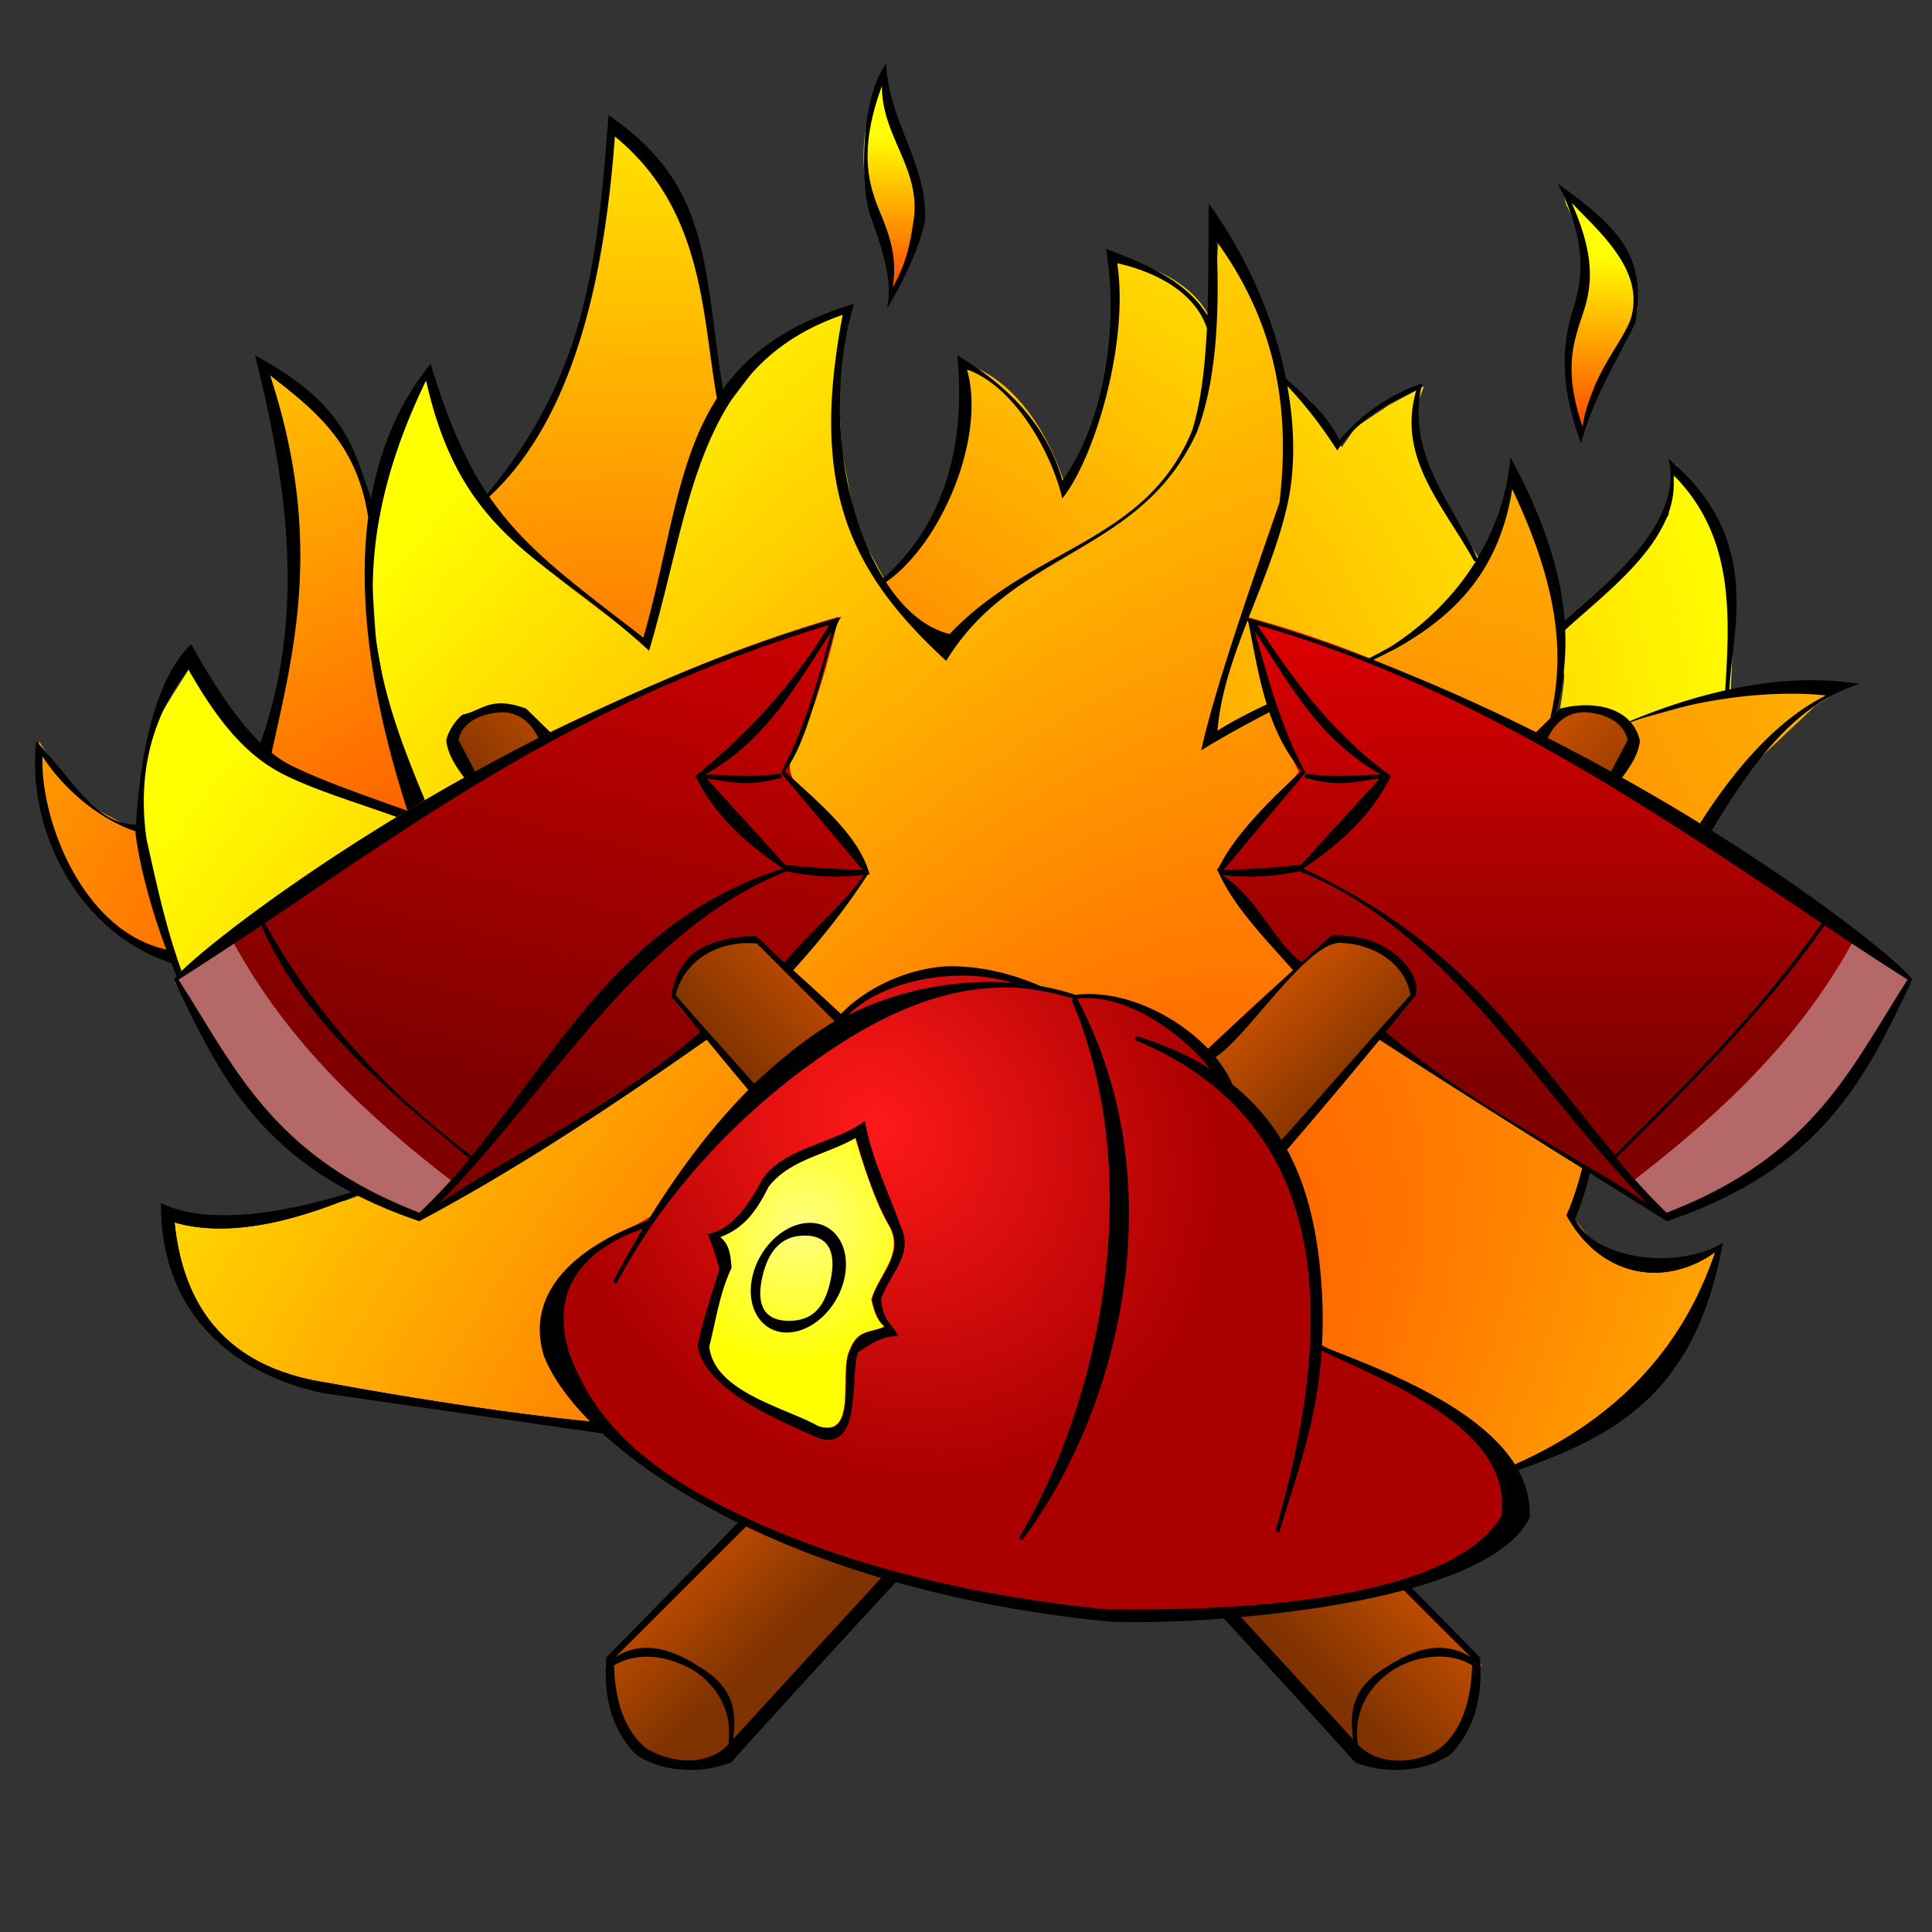
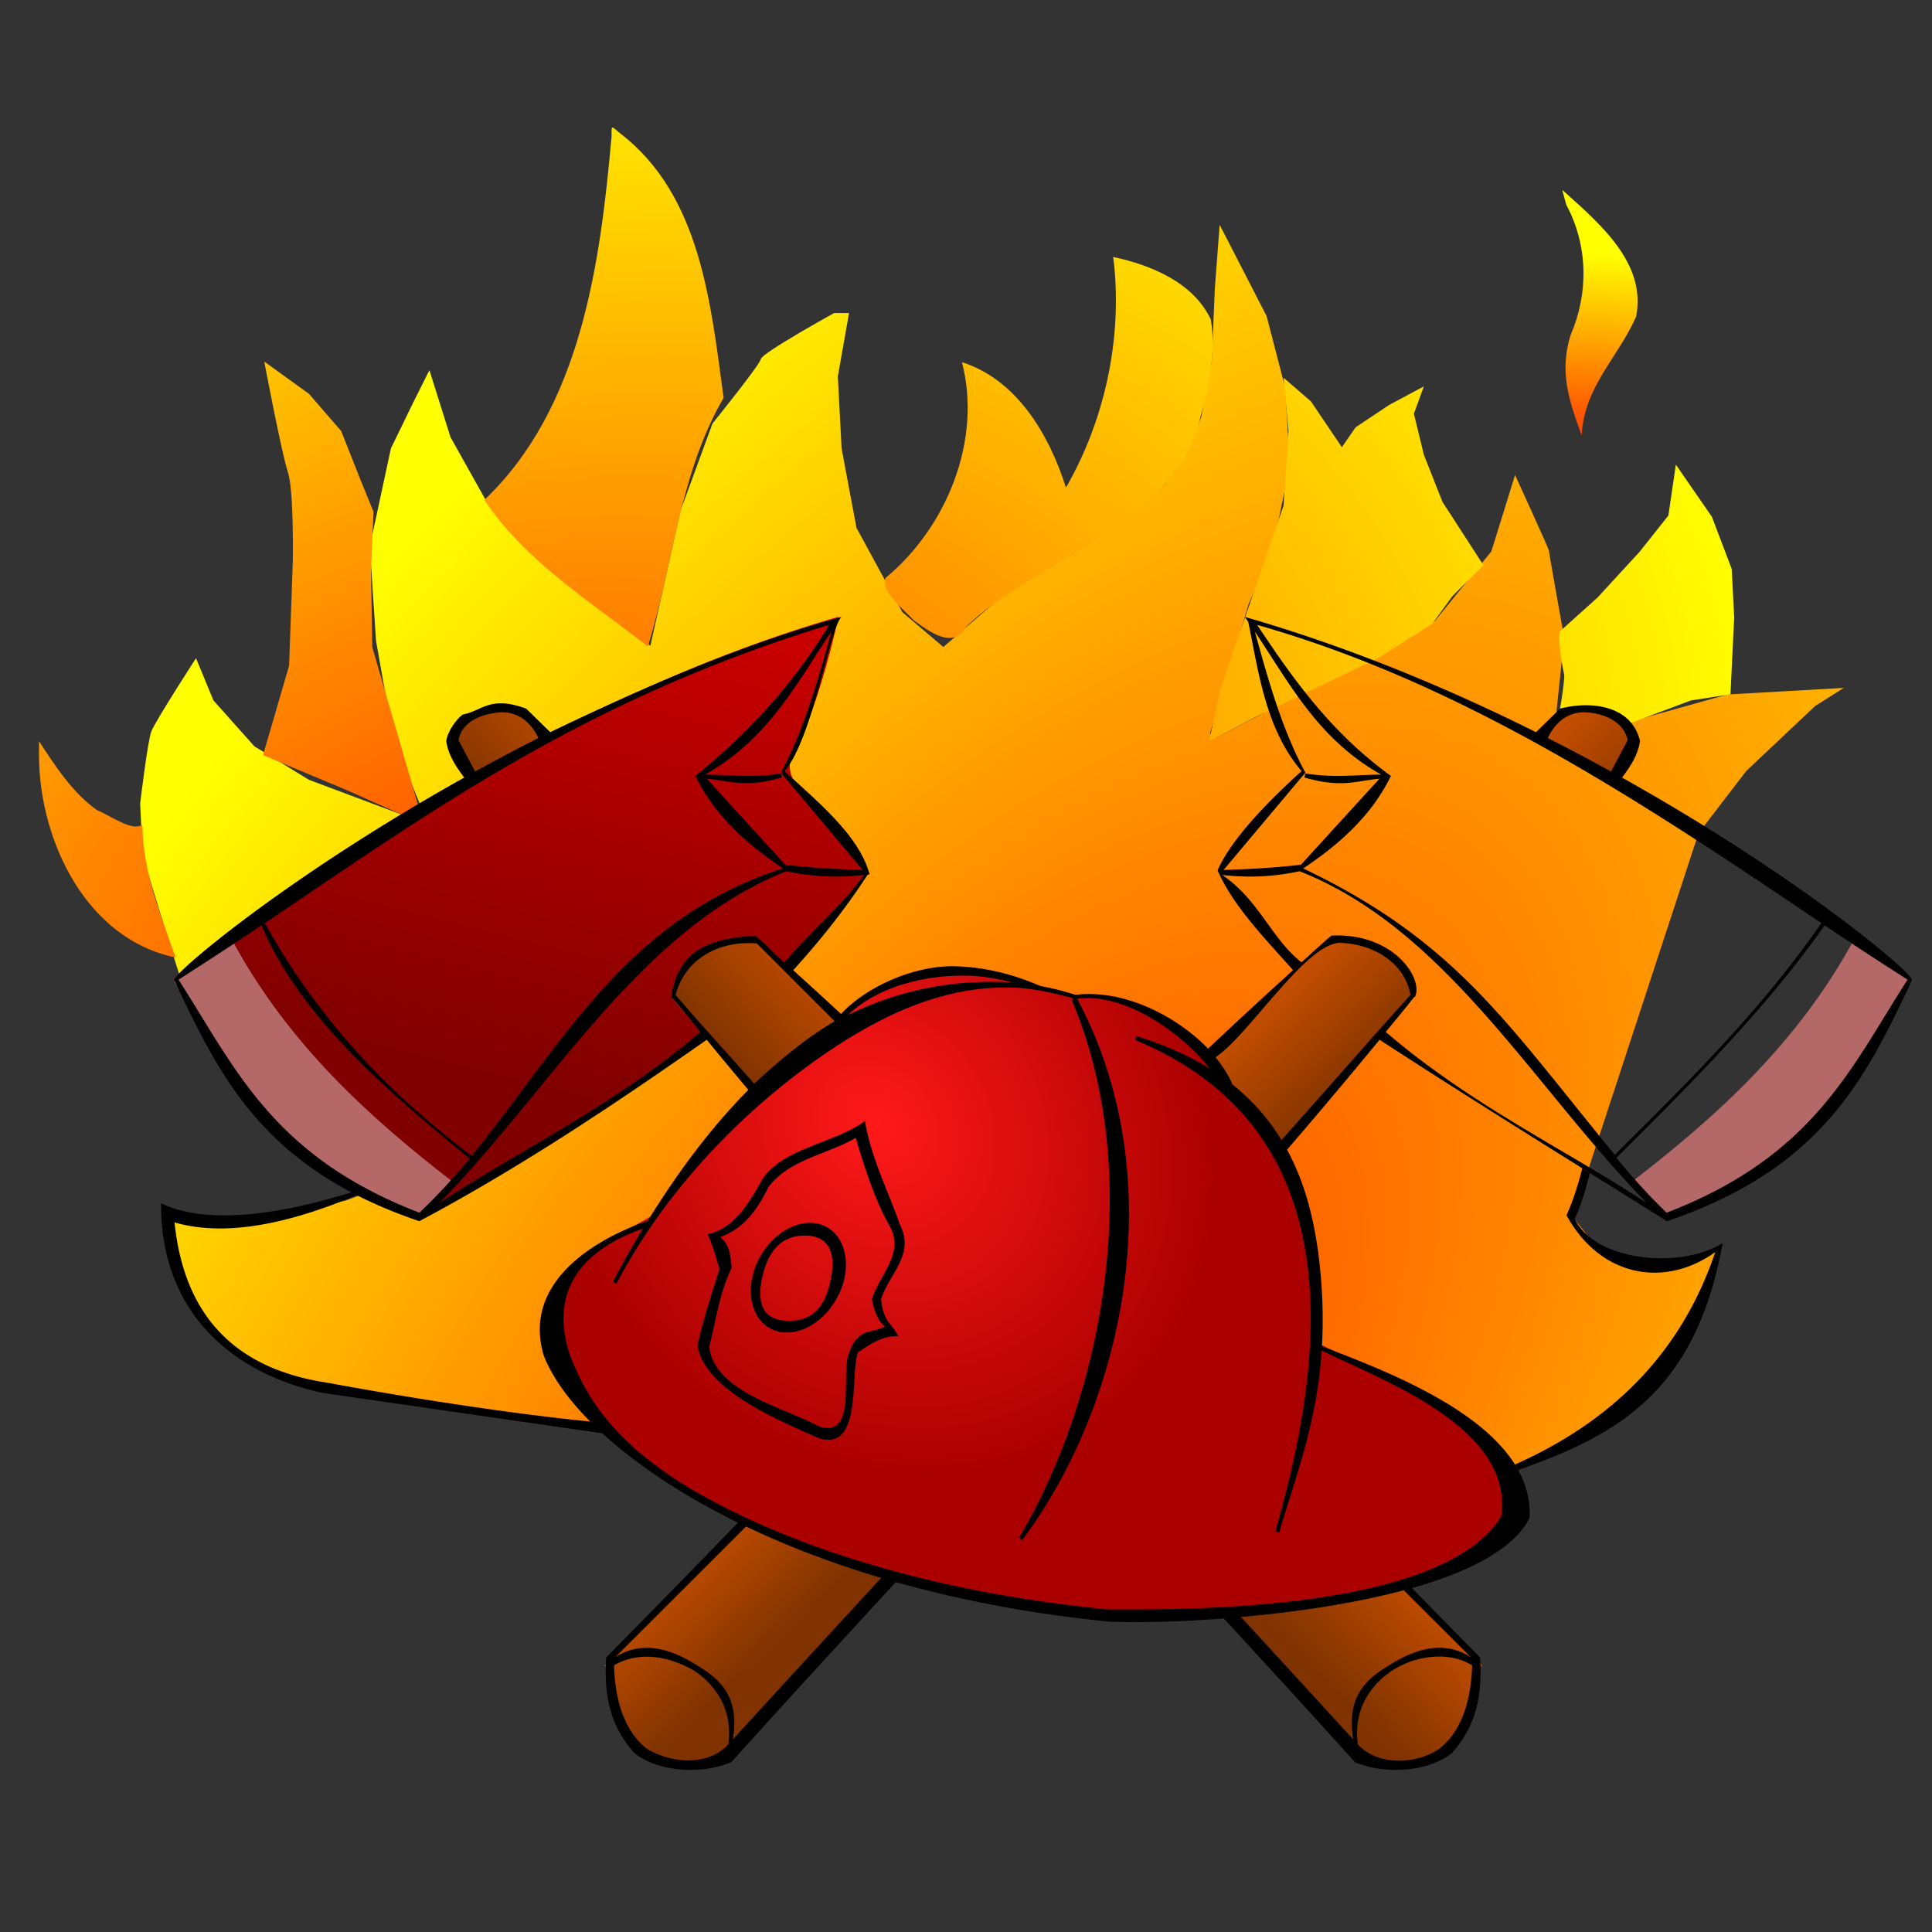
<svg xmlns="http://www.w3.org/2000/svg" xmlns:xlink="http://www.w3.org/1999/xlink" viewBox="0 0 128 128">
  <rect x="0" y="0" width="128" height="128" fill="#333333" stroke="none" />
  <defs>
    <linearGradient id="c">
      <stop offset="0" stop-color="#803300" />
      <stop offset="1" stop-color="#c44e00" />
    </linearGradient>
    <linearGradient id="a">
      <stop offset="0" stop-color="#ff4000" />
      <stop offset="1" stop-color="#ff0" />
    </linearGradient>
    <linearGradient id="b">
      <stop offset="0" stop-color="maroon" />
      <stop offset="1" stop-color="#df0000" />
    </linearGradient>
    <linearGradient id="h" y2="110.15" xlink:href="#b" gradientUnits="userSpaceOnUse" x2="501.42" y1="175.66" x1="485.05" />
    <linearGradient id="i" y2="126.96" xlink:href="#b" gradientUnits="userSpaceOnUse" x2="592.73" y1="174.61" x1="592.73" />
    <linearGradient id="l" y2="249.01" xlink:href="#c" gradientUnits="userSpaceOnUse" x2="243.24" y1="259.08" x1="232.81" />
    <linearGradient id="m" y2="245.47" xlink:href="#c" gradientUnits="userSpaceOnUse" x2="170.77" y1="255.2" x1="179.96" />
    <radialGradient id="d" xlink:href="#a" gradientUnits="userSpaceOnUse" cy="199.02" cx="496.71" gradientTransform="matrix(1.43 -1.934 1 .739 -378.72 1022.8)" r="85.769" />
    <radialGradient id="e" xlink:href="#a" gradientUnits="userSpaceOnUse" cy="130.95" cx="352.96" gradientTransform="matrix(1.444 -.49 .352 1.04 -74.036 193)" r="85.344" />
    <radialGradient id="j" xlink:href="#a" gradientUnits="userSpaceOnUse" cy="98.47" cx="523.44" gradientTransform="matrix(1 0 0 .411 0 53.046)" r="40.256" />
    <radialGradient id="g" gradientUnits="userSpaceOnUse" cy="191.85" cx="514.69" gradientTransform="matrix(1.102 .855 -.96 1.238 131.19 -487.04)" r="9.626">
      <stop offset="0" stop-color="#ffff82" />
      <stop offset="1" stop-color="#ff0" />
    </radialGradient>
    <radialGradient id="f" gradientUnits="userSpaceOnUse" cy="175.27" cx="522.85" gradientTransform="matrix(.505 .607 -.522 .434 349.35 -213.49)" r="49.329">
      <stop offset="0" stop-color="#ff1919" />
      <stop offset="1" stop-color="#a00" />
    </radialGradient>
    <radialGradient id="k" xlink:href="#a" gradientUnits="userSpaceOnUse" cy="129.46" cx="593.18" gradientTransform="matrix(1 0 0 .47 0 47.242)" r="40.256" />
  </defs>
  <g color="#000">
    <path d="M491.75 203.62c-1-.5-14-1.625-14-1.625l-14.625-2.5-8.75-3-4.5-5-2.25-9 5.5.875 12.25-2.5 2.375-.875s-18.75-21.125-19-21.75c-.25-.63-3.75-12.13-3.75-12.13l-.25-5.25s.75-6.25 1.125-7.25 4.5-7.375 4.5-7.375l1.75 4.25 4.125 4.625 5.5 3.375 12 4.5-3.5-8.625-1.75-9.875-.625-9.5 2.125-9.875 2.25-4.625 1.625-3.25 2.125 6.75 3.5 6.25 5.5 6.125s6.125 4.125 6.375 4.625 4.75 4 4.75 4l3-13.5 3.25-8.875s4.75-5.875 4.875-6.5 7.375-4.625 7.375-4.625h1.5L515 97.865l.375 7.25 1.5 8 4.625 8.5 4.125 3.5 5.625-4.875 6.125-4.25 4.092-2.005 3.359-2.386 3.093-2.829 2.078-3.049 1.59-3.756 1.061-5.569.31-7.38.486-6.409 4.728 9.193 1.857 7.16.486 7.866-1.812 8.75-2.342 5.215-3.89 13.037.575.442 5.524-2.872 10.783-5.26 5.745-3.623 5.701-7.027 2.387-7.69s3.403 7.424 3.403 7.601c0 .177 1.547 8.795 1.547 8.795l-.884 8.397h-.044l6.629.265.618-.044 1.282-.442 8.839-2.475 11.71-.663-2.872 1.812-6.938 6.54-4.817 6.276-11.225 34.25-1.282 4.596 2.475 3.094s4.684 1.68 5.038 1.68c.354 0 5.613-1.017 5.613-1.017l1.59-.663-2.916 7.822-7.778 9.414-7.204 3.845-8.043 2.563-86.17-5.81z" transform="matrix(.658 0 0 .658 -283.36 -39.46)" fill="url(#d)" />
    <path style="block-progression:tb;text-indent:0;text-transform:none" d="M492.31 72.812c-.11.001-.097.25-.094.906-1.15 12.808-3.057 27.312-12.812 36.594 4.218 6.267 10.57 10.132 16.47 14.75 2.574-8.317 3.184-17.446 7.624-25.03-1.29-9.452-2.287-20.394-10.406-26.626-.427-.358-.672-.594-.781-.594zm50.406 13.031l.063.5.03.219c.809 7.76-1.014 15.868-4.843 22.5-1.68-5.297-4.906-10.846-10.469-12.625 2.041 7.876-1.545 16.635-7.688 21.719-.551 1.327 1.767 3.12 2.844 4.281 1.571 1.14 4.008 2.998 5.313.594 7.189-6.846 18.868-9.198 22.969-19.125 1.17-3.758 2.236-7.854 1.625-11.75-1.748-3.728-5.993-5.496-9.844-6.313zm-85.47 10.532s1.75 9.25 2.375 11.125.5 9 .5 9l-.375 10.5-2.625 9 8.375 3.5 6.75 3 .625-1-4.75-16.375-.125-7.625.25-6-1.375-3.375-1.875-4.75-3.25-3.75-4.5-3.25zM559.876 98l.5 5.375-.5 7.5-2.875 8.375-3.5 10.125-1.125 5.25 4.75-2.5 12.25-5.875 5.5-3.5 2-2.75 3.125-3.125-4.125-6.375-1.875-4.75-1-4.125 1-2.75-3.5 1.875-3.375 2.25-1.375 2-3.125-4.625-2.75-2.375zm39.5 8.75l-.75 5.125-2.875 3.625-4.25 4.625-3.75 3.375c-.375.375.25 3.875.375 4.375s-.625 4.75-.625 4.75l6.375.5 7-2.625 4-.625.375-7.75-.25-4.875-2-5.25-3.625-5.25zm-164.81 27.844v1.594c.082 8.529 4.793 18.344 13.75 20.188-1.593-4.627-3.254-8.442-3.344-13.375-1.029.743-3.234-.935-4.531-1.438-2.408-1.662-4.258-4.471-5.875-6.969z" transform="matrix(.658 0 0 .658 -283.36 -39.46)" fill="url(#e)" />
    <path style="block-progression:tb;text-indent:0;text-transform:none" d="M529.59 163.84c-4.42.32-9.4 1.559-12.002 5.42 3.755-1.307 7.368-3.047 11.422-3.452-12.555 3.752-22.776 13.1-30.458 23.424-2.682 1.825-6.491 2.657-8.292 5.743-3.815 5.766.31 13.012 4.485 17.358 9.2 8.835 22.014 12.744 34.168 15.745 10.025 2.386 20.345 3.246 30.617 2.322 9.04-.87 19.292-1.528 26.298-7.774 3.408-3.1.648-8.454-2.149-10.938-4.495-4.293-10.586-6.458-16.016-9.195-.18 2.748-.532 5.48-1.161 8.163 2.203-11.793 1.289-25.958-8.196-34.297-1.296-1.364-5.763-4.091-1.62-1.739 2.186.9-1.423-3.013-2.413-3.682-3.296-3.072-7.414-4.902-11.99-4.614-2.645-1.112-4.635-.386-6.207-1.806-2.11-.569-4.3-.814-6.485-.678zm15.068 8.486c5.342 14.57 2.947 31.408-4.485 44.75 6.258-14.157 8.532-30.643 4.13-45.653l.189.48.166.423z" fill="url(#f)" transform="matrix(.637 0 0 .637 -274.354 -40.032)" />
-     <path style="block-progression:tb;text-indent:0;text-transform:none" d="M519.64 181.18c.138.413 1.698 6.109 3.546 9.195 1.557 2.875-1.113 5.038-1.866 7.594.462 2.4 1.327 2.712 1.323 2.87-1.58.68-2.774.235-3.625 2.514-1.063 2.214.928 9.16-3.254 7.82-3.197-1.856-10.902-3.53-11.351-8.31.71-2.814 1.063-5.485 2.288-8.109l.027-.04v-.04c-.12-1.316-.18-2.366-1.178-3.175 2.548-.94 3.85-2.866 5.014-5.212 2.224-2.894 5.99-3.327 9.076-5.107z" fill="url(#g)" transform="matrix(.637 0 0 .637 -274.354 -40.032)" />
    <path style="block-progression:tb;text-indent:0;text-transform:none" d="M517.91 126.99c-10.25 2.99-21.009 7.42-30.655 12.762-13.495 7.305-25.501 16.764-38.398 24.881 5.35 9.092 10.879 18.45 20.897 22.905 1.902.653 4.51 3.062 5.663 1.013 1.695.125 4.62-2.67 6.824-3.659 7.588-4.497 15.306-8.847 21.957-14.668-1.187-1.994-4.473-3.762-2.388-6.26 1.392-2.587 4.817-3.389 7.453-3.096 1.453 1.314 3.185 4.035 4.453 1.161 2.59-2.832 5.635-5.796 7.263-8.492-1.557-1.47-2.444-4.74-5.541-6.867-1.981-1.975-3.746-3.856-1.648-6.346 1.802-4.31 3.088-8.685 4.12-13.335z" fill="url(#h)" transform="matrix(.637 0 0 .637 -274.354 -40.032)" />
-     <path style="block-progression:tb;text-indent:0;text-transform:none" d="M560.56 127.51c.994 5.38 2.783 10.746 5.227 15.616-2.853 3.385-5.684 6.79-8.55 10.163 1.91 2.316 1.81 1.51 2.43 2.85 2.179 2.362 3.676 5.497 6.346 7.475 1.764-1.705 3.648-3.85 6.26-2.678 2.315.668 5.343 2.508 5.065 5.259-1.491 2.058-4.81 4.245-1.194 5.807 8.847 5.916 17.642 11.348 26.466 16.724.695.433 2.397 1.092 4.314-.398 9.118-3.824 15.712-11.47 20.424-19.94 2.627-2.683 2.394-4.828-1.089-6.052-20.73-13.833-41.949-28.962-66.086-35.376l.298.422.09.127z" fill="url(#i)" transform="matrix(.637 0 0 .637 -274.354 -40.032)" />
-     <path style="block-progression:tb;text-indent:0;text-transform:none" d="M50.35 47.96c-.353.492-2.577 2.47-1.04 1.032.213-.183 1.787-1.876 1.04-1.032zM50.617 56.223c-1.486-1.119-2.886-2.525-3.823-4.172l3.823 4.172zM91.339 52.216c-.943 1.54-2.265 2.893-3.68 3.967 1.167-1.247 2.775-3.094 3.68-3.967zM47.553 59.74c-5.813 3.935-9.975 9.709-14.47 15.025 4.29-5.579 8.17-11.606 14.47-15.025zM98.06 66.34c2.554 2.733 4.89 5.675 7.215 8.613-2.555-3.058-5.02-6.191-7.708-9.127l.493.514z" fill="maroon" />
-     <path style="block-progression:tb;text-indent:0;text-transform:none" d="M522.07 71.752c-2.224 5.076-2.067 10.767.48 15.656.812 2.16.884 3.865.714 6.155 3.981-4.742 3.996-11.291.83-16.648-1.08-2.083-1.137-4.355-1.475-6.647-.248.451-.302 1.032-.549 1.484z" fill="url(#j)" transform="matrix(.637 0 0 .637 -274.354 -40.032)" />
    <path style="block-progression:tb;text-indent:0;text-transform:none" d="M593.6 84.142c2.278 4.229 2.331 9.193.452 13.551-1.198 3.835-.178 6.788 1.153 10.448.226-5.038 3.706-7.98 5.655-12.352 1.145-5.64-3.959-9.841-7.68-13.196l.42 1.549z" fill="url(#k)" transform="matrix(.637 0 0 .637 -274.354 -40.032)" />
-     <path style="block-progression:tb;text-indent:0;text-transform:none" d="M58.714 4.214c-1.856 2.551-1.608 8.365-1.112 9.887.741 2.165 1.617 4.347 1.155 6.355 1.39-2.288 2.327-4.595 2.528-5.917.156-3.66-2.418-6.498-2.57-10.325zm-.286 1.483c-.001 3.303 2.444 5.299 2.14 8.606-.173 1.141-.33 2.841-1.44 4.77.348-1.87-.15-3.44-.86-5.09-.688-1.704-1.43-3.954.16-8.286zm-18.113 1.93c-.763 10.062-1.506 17.153-8.024 25.1-1.445-2.161-2.619-4.821-3.759-8.622-2.126 2.612-3.358 5.659-3.944 8.917-1.158-3.147-1.532-6.163-7.695-9.482 2.22 8.761 3.326 17.37.362 25.673-1.476-1.44-2.977-3.64-4.585-6.532-2.592 2.464-3.425 7.975-3.658 11.952-2.7-.103-3.779-2.453-6.608-5.521-.663 5.863 2.78 12.69 8.951 14.69.116.29.231.58.354.87.078-.093.185-.204.32-.338-1.097-3.046-1.68-5.9-2.317-8.715-.59-4.14.207-7.926 2.764-11.278 2.327 4.13 4.289 5.976 6.456 7.038 2.02.99 4.484 1.724 7.35 2.748.228-.14.457-.282.69-.422-3.058-1.089-5.58-1.96-7.653-2.975a7.106 7.106 0 01-1.323-.86c1.454-6.656 3.477-14.125-.101-24.998 3.317 2.553 5.763 4.695 6.498 9.397-.812 6.31.62 13.293 2.596 19.428.383-.23.77-.46 1.163-.691-2.907-7.022-6.082-15.103.076-27.797 2.366 10.557 7.927 11.62 14.775 17.902 2.835-9.49 3.036-18.88 12.828-22.252-2.132 11.145.228 16.852 6.86 22.926 4.519-7.434 12.894-7 16.605-15.155 1.101-2.876 1.575-6.898 1.298-12.65 3.861 5.317 4.937 10.955 4.172 17.329-2.135 6.164-4.277 12.342-5.184 16.401 1.368-.844 2.916-1.693 4.518-2.529-.059-.171-.115-.34-.168-.514-1.157.54-2.266 1.107-3.27 1.745.196-2.45 1.043-4.857 1.988-7.29-.058-.085-.117-.17-.177-.254.083.024.163.052.245.076.957-2.454 2.003-4.936 2.579-7.526.499-2.241.515-4.946-.008-7.847 1.041 1.1 2.119 2.426 3.312 4.273 1.237-1.926 3.21-3.074 5.234-3.995-1.326 4.507 1.827 7.661 3.835 11.336l.118-.018c-1.43 2.319-3.417 4.244-5.647 5.674-.482.272-.969.534-1.467.784.098.037.198.072.295.11.541-.272 1.07-.541 1.577-.801 3.82-2.162 6.772-5.071 7.644-10.527 3.34 7.02 3.392 11.452 2.512 15.18l.405-.389c.407-1.62.68-3.404.59-5.461 2.823-2.6 7.674-6.078 7.155-10.283 4.002 4.014 3.774 9.089 3.447 14.287-2.154.481-4.285 1.19-6.32 2.04l.067.075c4.847-1.778 9.94-2.12 12.92-1.778-3.32 1.666-6.092 4.952-8.335 8.47l.775.48c2.62-4.359 5.446-8.353 9.794-9.717a19.97 19.97 0 00-3.397-.244c-1.73.017-3.485.243-5.226.615.196-4.09 2.24-10.013-4.028-15.273 1.016 4.196-4.013 8.213-6.886 10.72-.23-2.954-1.222-6.468-3.6-10.847-.18 2.424-.975 4.697-2.19 6.71-1.66-3.708-4.77-6.902-3.65-11.59-2.183.746-3.998 2.025-5.487 3.76-.622-1.273-1.567-2.388-3.532-4.055-.748-3.761-2.403-7.825-5.116-11.63-.047 2.037.003 4.716-.093 7.416-1.43-2.349-4.232-3.46-6.717-4.4.827 4.83.011 11.298-2.89 15.349-1.03-3.652-3.594-6.306-6.963-8.293.608 6.36-1.086 11.359-4.897 14.766-2.702-4.372-3.831-11.756-1.955-18.18-4.293 1.281-6.923 3.219-8.673 5.647-1.355-8.45-.815-13.5-7.586-18.155zm.422 1.416c5.939 4.838 5.78 11.922 6.76 17.346-2.7 4.2-3.11 9.737-4.873 15.854-4.765-3.684-7.844-5.886-10.206-9.34 5.853-5.402 7.687-15.262 8.319-23.86zm62.48 3.127c1.838 3.672 1.688 6.076 1.087 8.024-.601 1.949-1.25 4.64.455 9.196.55-2.422 2.345-5.553 3.582-7.965.732-4.208-.74-6.125-5.125-9.254zm.91 1.273c1.991 2.065 4.905 4.57 3.894 7.746-.695 1.779-2.56 3.55-3.161 7.105-1.417-4.106-.464-5.962.11-7.821.56-1.817.604-3.785-.843-7.03zM74.02 17.438c2.358.533 5.098 1.8 5.943 4.307-.12 2.459-.382 4.882-.987 6.793-3.073 7.447-10.533 7.644-16.064 13.469-1.61-.395-3.047-1.645-4.214-3.44 3.68-2.552 6.646-9.599 5.369-14.083 3.095 1.068 5.588 5.444 6.313 8.538 2.112-2.595 4.439-10.3 3.64-15.584zM2.815 50.115c1.703 2.602 4.204 4.322 6.161 4.956l.008-.034-.008.177c.29 2.196.994 4.904 2.04 7.695-5.61-1.239-8.363-8.698-8.201-12.794zm102.014 27.283c-.281 1.11-.618 2.161-1.045 3.118 2.283 4.149 6.556 4.804 9.853 2.436-2.098 6.243-6.385 11.018-13.274 14.075.075.12.151.24.219.363 6.577-2.316 11.768-5.171 13.544-15.028-2.891 1.771-8.469 1.161-9.794-1.602.412-.938.733-1.965.995-3.05l-.498-.312zm-81.545 1.605c-3.51 1.081-9.091 2.403-12.609.725-.05 6.995 4.45 11.202 10.696 12.558l18.56 2.68a24.04 24.04 0 01-.827-.783c-5.34-.523-12.148-1.594-17.413-2.57-6.17-.919-9.503-4.508-10.122-10.62 3.838 1.113 8.478-.293 12.077-1.813-.12-.061-.245-.115-.362-.177z" />
    <path style="block-progression:tb;text-indent:0;text-transform:none" d="M148.38 159.16a4.47 4.47 0 00-.594.063c-2.621.08-5.855 2.878-3.25 5.468.7 3.788 3.61.06 5.688-.562 2.079-.631 3.62-1.94 1.625-3.5-.773-.975-2.137-1.536-3.469-1.469zm26.06 24.34a6.476 6.476 0 00-1.063.094c-3.294.276-6.81 2.995-6.843 6.28 2.85 3.289 5.758 6.505 8.656 9.75 2.894-2.78 5.943-5.235 9.344-7.25-3.018-2.895-5.914-6.157-9-8.843a27.1 27.1 0 00-1.094-.031zm69.469 68.25l-.281.094c-5.875 1.512-12.083 2.359-18.188 2.875 4.673 4.893 9.484 10.675 14.094 15.094 4.421 2.775 10.676-.27 11.344-5.375.766-1.177-.033-4.095 1.125-4.188-2.253-3.2-5.486-5.587-8.094-8.5z" transform="matrix(.628 0 0 .628 -60.042 -53.058)" fill="url(#l)" />
    <path style="block-progression:tb;text-indent:0;text-transform:none" d="M262.19 159.19c-1.813.18-4.097 2.236-3.469 3.656 2.401 1.232 4.757 2.52 7.125 3.813 1.037-1.978 3.247-4.664.719-6.25-1.18-.965-2.818-1.343-4.375-1.22zm-25.63 24.31c-4.822 2.608-8.357 9.062-13.438 12.5 1.629 2.38 3.235 4.517 5.406 6.469 1.453 2.282 2.688 4.31 4.469.75 3.919-4.64 8.401-9.09 12-13.812-.682-3.86-4.765-6.112-8.438-5.906zm-62.312 61.469l-.25.25c-4.79 5.072-10.226 9.641-14.625 15.031 1.204.028.327 3.057 1.125 4.188.645 5.42 7.794 8.229 11.844 5 5.794-6.18 11.485-12.451 17.219-18.688-5.245-1.543-10.387-3.413-15.312-5.782z" transform="matrix(.628 0 0 .628 -60.042 -53.058)" fill="url(#m)" />
    <path d="M122.818 62.275l3.885 2.664-4.107 7.048-5.272 4.995-6.882 3.662-2.275-2.386c5.632-4.349 10.924-9.143 14.651-15.983zM15.432 62.384l-3.885 2.664 4.107 7.048 5.272 4.994 6.882 3.663 2.275-2.386c-5.632-4.35-10.924-9.143-14.65-15.983z" fill="#b46868" />
    <path style="block-progression:tb;text-indent:0;text-transform:none" d="M36.455 48.508l-1.593-1.559c-2.41-.883-2.91.149-4.197.388-.477.35-1.014 1.164-1.096 1.736.097.89.633 1.714 1.188 2.444-11.629 6.498-19.286 12.946-19.216 13.427 2.997 6.27 5.792 12.426 16.241 15.963 6.579-3.499 12.902-7.713 19.04-12.02.91 1.11 1.83 2.218 2.756 3.322-2.503 2.527-4.732 5.541-6.659 8.673-3.913 1.36-8.278 4.279-6.894 8.925 1.166 3.012 4.939 6.844 11.218 10.224.53.285 1.079.574 1.644.851a1150.286 1150.286 0 01-8.724 8.926c-.16 2.498.245 4.521 1.863 6.338 1.562 1.225 4.321 1.454 6.38.623l.025-.008.026-.017c3.59-3.99 7.238-7.96 10.898-11.926 4.183 1.178 8.901 2.101 14.16 2.621 1.666.073 4.425.028 7.568-.21 2.913 3.164 5.817 6.333 8.681 9.516l.025.016.026.009c2.059.83 4.818.601 6.38-.624 1.617-1.816 2.023-3.84 1.863-6.338a941.184 941.184 0 01-4.51-4.593c3.724-1.056 6.74-2.556 7.788-4.645.35-6.14-9.221-9.611-13.747-11.378l-.008.017c.09-1.58.068-3.297-.127-5.209-.274-2.692-.862-5.397-2.183-7.83a401.069 401.069 0 006.128-7.282c6.164 4.006 12.635 8.012 19.04 12.019 10.449-3.538 13.244-9.693 16.24-15.963.07-.482-7.587-6.929-19.216-13.427.556-.73 1.091-1.554 1.189-2.444-.584-2.378-3.297-2.643-5.293-2.124l-1.593 1.56c-5.843-2.916-12.392-5.65-19.293-7.637.077.109.152.22.228.329.685 3.33 1.14 7.074 3.531 9.887-3.122 2.825-4.855 4.956-5.563 6.574 1.033 2.386 3.194 4.573 4.999 6.616a363.523 363.523 0 00-5.63 5.2c-2.142-2.232-5.686-3.958-8.783-3.565a17.476 17.476 0 00-2.31-.582c-1.916-.827-3.907-1.317-5.992-1.315-2.677.06-5.614 1.426-7.232 3.161a348.268 348.268 0 00-3.169-2.9c1.807-1.98 3.538-4.164 4.93-6.33l.127-.016c-.688-2.656-3.69-5.005-5.622-6.844 1.88-2.228 2.985-9.468 3.76-10.215-6.69 1.857-13.05 4.638-19.293 7.636zm9.617 2.9c1.331 2.74 3.58 4.64 5.807 6.127-10.44 3.326-14.734 11.852-20.633 19.04-5.65-4.248-10.27-9.22-13.696-15.416 10.867-7.305 21.193-14.834 37.38-19.756-2.344 3.892-5.35 7.155-8.859 10.004zm74.601 9.751c-4.107 5.912-8.917 10.598-13.687 15.349-7.246-8.81-10.51-14.122-20.642-18.973 2.227-1.487 4.476-3.387 5.808-6.127-3.982-2.886-6.468-6.409-8.859-10.005 13.791 3.918 25.641 11.84 37.38 19.756zM55.08 41.843c-.883 3.194-1.801 6.488-3.346 9.347l5.42 6.448c-1.709-.052-3.417-.149-5.125-.345l-5.2-5.698c1.46.11 2.481.647 4.964-.084l-.05-.27c-1.824.304-3.344.097-5.033.076 4.185-2.345 6.068-6.03 8.37-9.473zm28.058 0c2.302 3.443 4.185 7.13 8.37 9.474-1.69.02-3.209.227-5.033-.076l-.05.27c2.483.73 3.503.195 4.964.084l-5.2 5.697c-1.708.197-3.417.293-5.125.346l5.42-6.448c-1.545-2.859-2.463-6.153-3.346-9.347zm-49.913 5.344c1.022-.003 1.89.544 2.444 1.711a137.992 137.992 0 00-4.19 2.217l-1.103-2.082c.258-1.31 1.664-1.766 2.849-1.846zm71.766 0c1.221.063 2.544.554 2.849 1.846l-1.104 2.082a137.992 137.992 0 00-4.19-2.217c.554-1.167 1.423-1.714 2.445-1.711zM52.11 57.722c1.87.4 3.554.428 5.132.245-1.387 1.976-3.463 3.642-5.259 5.79-.73-.524-1.248-1.294-1.98-1.77-2.882.204-5.037.844-5.538 4.063.663.704 1.307 1.546 1.939 2.317-5.721 4.912-12.075 7.872-17.312 11.354C36.61 72.04 42.39 61.55 52.11 57.722zm33.991 0c9.721 3.829 15.502 14.318 23.018 21.998-5.238-3.48-11.591-6.442-17.311-11.353.631-.773 1.265-1.54 1.888-2.318h.05c.586-1.253-1.47-4.279-5.537-4.062-.682.566-1.32 1.18-1.981 1.77-1.962-1.526-2.855-4.192-5.26-5.79 1.579.183 3.263.156 5.134-.245zm-68.778 3.582c2.512 5.967 8.182 10.87 13.797 15.455a41.975 41.975 0 01-3.33 3.585c-9.764-3.75-12.223-9.638-15.962-15.44a258.437 258.437 0 005.495-3.6zm103.562 0a258.437 258.437 0 005.496 3.6c-3.74 5.802-6.199 11.69-15.963 15.44-1.192-1.143-2.285-2.367-3.33-3.633 4.936-4.893 10.025-10.013 13.798-15.407zm-70.74 1.206l5.15 5.15c-1.935 1.144-3.672 2.607-5.327 4.138-1.743-1.98-3.5-3.88-5.209-5.883.654-2.453 2.968-3.62 5.386-3.405zm38.585-.042c2.136.03 4.326 1.25 4.72 3.447-2.865 3.165-5.68 6.42-8.546 9.616a13.962 13.962 0 00-3.253-3.683c-.25-.609-.638-1.216-1.121-1.804 2.174-1.426 5.946-7.484 8.2-7.577zm-21.643 2.63c-.152-.011-.304-.02-.456-.026-3.57-.153-7.155.54-10.442 2.174 1.733-1.683 4.588-2.568 7.366-2.604 1.2-.039 2.376.156 3.531.455zm4.045 1.053l-.135.092c5.022 11.828 1.872 26.684-3.489 35.636l.21.16c6.62-8.829 10.109-23.753 3.65-35.872 3.287-.428 7.132 2.468 8.774 4.627-1.355-.842-2.953-1.57-4.846-2.149l-.101.253c7.714 3.186 10.701 8.913 11.445 15.062.745 6.148-.778 12.71-2.149 17.497l.261.076c1.03-3.594 2.49-7.137 2.815-12.061 3.792 1.898 12.8 5.07 11.884 11.016-3.816 6.1-19.817 6.19-26.11 6.136-11.174-1.105-20.003-3.879-26.247-7.24-6.244-3.362-8.216-6.717-9.339-9.617-1.49-4.537 1.192-7.097 4.83-8.361a70 70 0 00-1.98 3.515l.235.126c3.17-6.027 8.072-11.181 13.334-14.893 3.782-2.667 7.746-4.593 11.96-4.72 1.702-.098 3.367.272 4.998.717zm-13.83 8.116c-1.908 1.456-5.495 1.78-6.836 3.928-.753 1.394-1.877 3.275-3.59 3.565.32.687.527 1.415.792 2.335-.028.057-1.055 3.153-1.458 5.04.467 3.019 5.638 5.069 8.015 6.144 2.889.915 2.096-3.998 2.605-5.664.894-.638 1.785-1.152 2.68-1.079-.443-.959-.944-.823-1.138-2.46.586-1.764 2.27-2.966 1.24-4.965-.783-2.27-1.849-4.253-2.31-6.844zm-.607 1.121c.087.263 1.081 3.892 2.258 5.858.993 1.832-.708 3.21-1.188 4.838.294 1.529.845 1.727.843 1.829-1.006.433-1.767.149-2.31 1.601-.677 1.41.591 5.836-2.073 4.981-2.036-1.181-6.945-2.249-7.231-5.293.452-1.793.677-3.495 1.458-5.166l.016-.026v-.025c-.076-.839-.114-1.508-.75-2.023 1.624-.599 2.453-1.826 3.195-3.32 1.416-1.844 3.816-2.12 5.782-3.254zm-3.035 5.63c-1.687 0-3.407 1.631-3.826 3.633-.42 2.002.614 3.633 2.3 3.633s3.4-1.631 3.819-3.633c.42-2.002-.606-3.633-2.293-3.633zm-.337.843c1.553 0 2.097 1.082 1.711 2.925-.386 1.843-1.211 2.722-2.764 2.722-1.554 0-2.173-.947-1.787-2.79.386-1.842 1.287-2.857 2.84-2.857zm-3.894 19.276c2.62 1.25 5.603 2.41 8.951 3.405-3.278 3.56-6.555 7.122-9.82 10.696.302-2.088-.112-3.564-2.275-4.838-1.547-1.004-3.573-1.845-5.512-.615l8.656-8.648zm43.575 4.223l4.434 4.425c-1.94-1.23-3.965-.39-5.512.615-2.163 1.274-2.577 2.75-2.276 4.838-2.474-2.708-4.952-5.41-7.434-8.108 3.52-.313 7.412-.867 10.788-1.77zM46 110.695c1.324.885 2.584 2.49 2.25 4.88-1.397 1.488-3.799 1.233-5.394.286-1.394-1.094-2.109-3.033-2.174-5.529 1.709-.983 3.69-.588 5.318.363zm49.324-.944c.772-.001 1.542.172 2.208.581-.066 2.496-.78 4.435-2.175 5.53-1.512 1.037-4.07 1.154-5.394-.287-.333-2.39.926-3.995 2.25-4.88a5.799 5.799 0 013.11-.944z" />
    <path style="block-progression:tb;text-indent:0;text-transform:none" d="M104.832 77.4c-.281 1.11-.618 2.162-1.045 3.118 2.283 4.149 6.556 4.804 9.853 2.436-2.098 6.243-6.385 11.018-13.275 14.075.075.12.152.24.22.363 6.577-2.316 11.768-5.171 13.544-15.028-2.891 1.772-8.469 1.161-9.794-1.601.412-.939.733-1.966.995-3.052-.167-.103-.332-.208-.498-.311zM23.28 78.999c-3.51 1.081-9.09 2.402-12.608.725-.05 6.995 4.45 11.201 10.695 12.558l18.56 2.68a24.04 24.04 0 01-.826-.783c-5.34-.524-12.148-1.595-17.414-2.571-6.169-.918-9.503-4.507-10.122-10.62 3.839 1.114 8.478-.292 12.078-1.812-.12-.061-.245-.115-.363-.177z" />
  </g>
</svg>